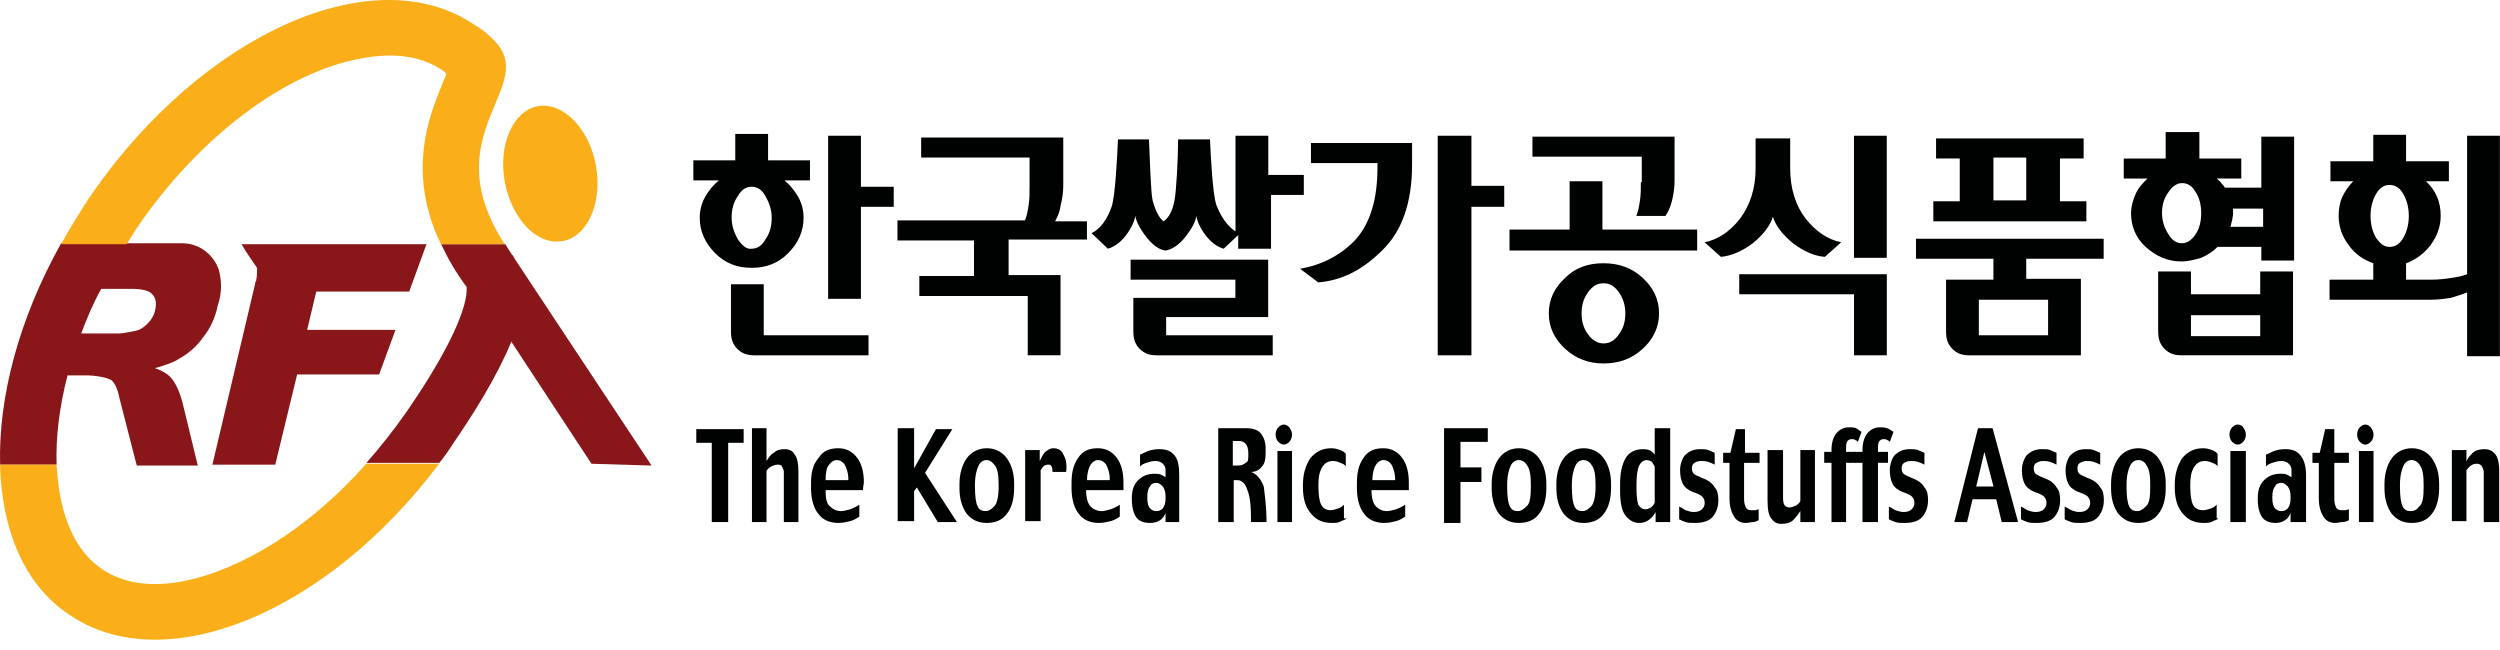
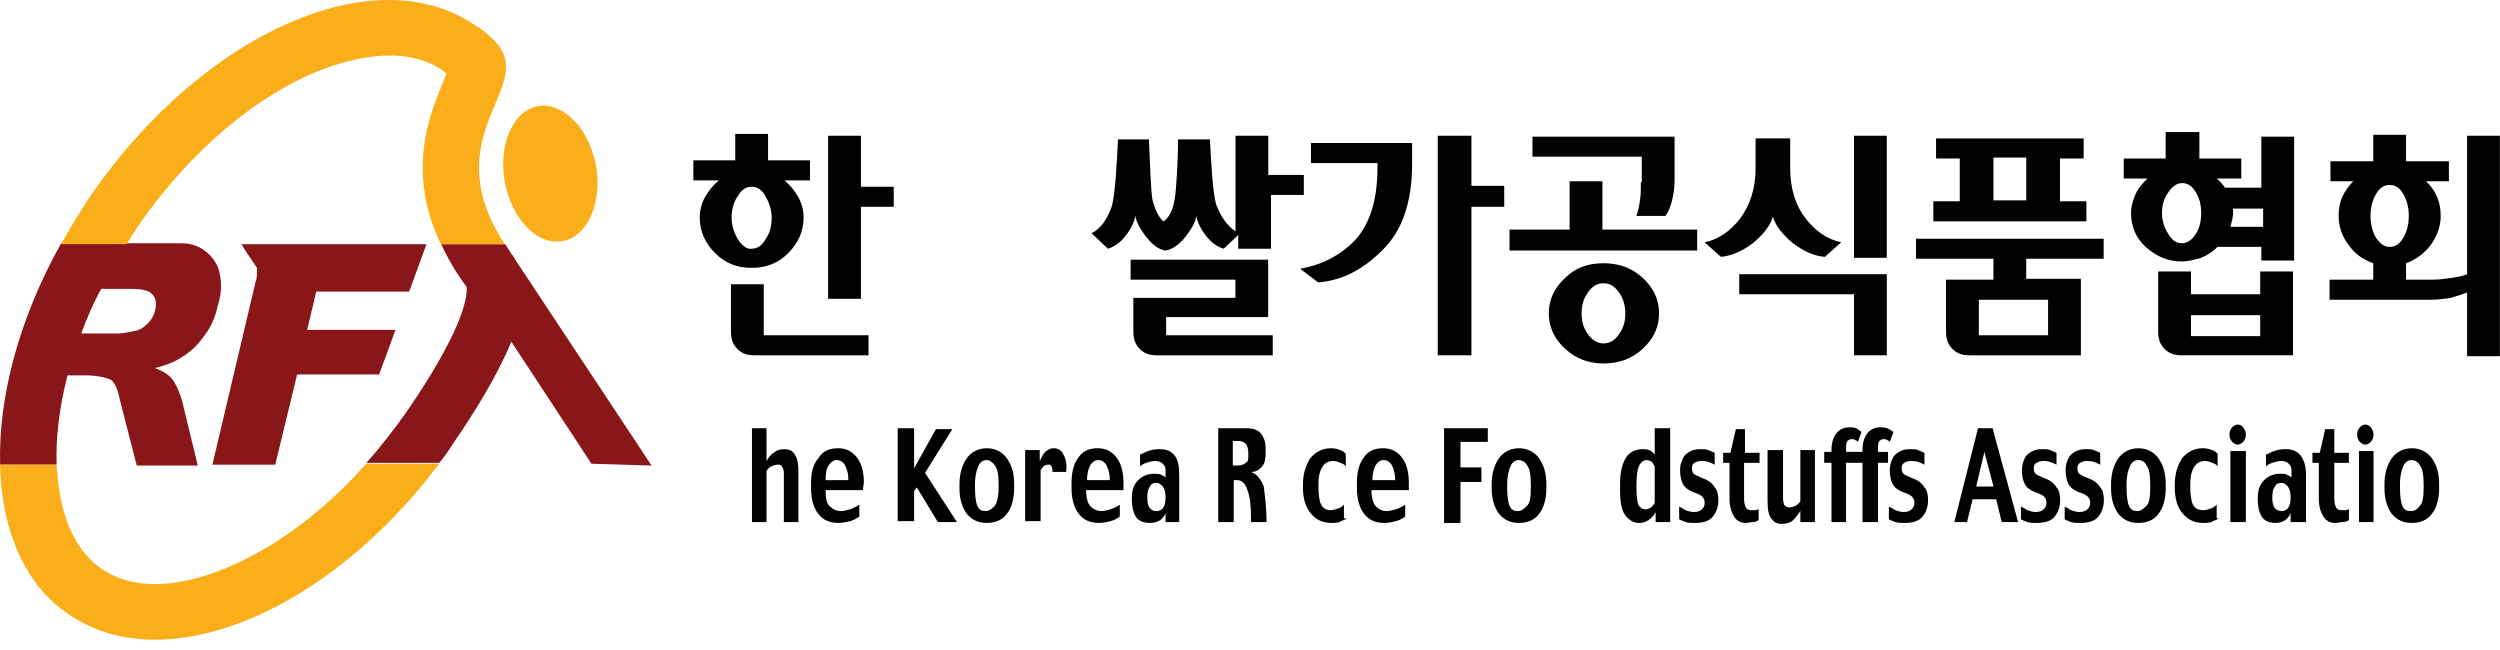
<svg xmlns="http://www.w3.org/2000/svg" width="200" height="52" viewBox="0 0 200 52" fill="none">
  <path d="M43.373 8.459C41.333 8.532 39.948 11.082 40.312 14.071C40.677 17.059 42.644 19.464 44.685 19.318C46.726 19.245 48.111 16.694 47.746 13.706C47.382 10.718 45.414 8.386 43.373 8.459Z" fill="#FAAE19" />
  <path d="M52.128 37.246L41.269 20.848C41.196 20.702 41.123 20.629 41.05 20.483C41.05 20.483 41.05 20.41 40.977 20.41L40.467 19.608C40.467 19.608 40.467 19.536 40.394 19.536H35.293C35.803 20.629 36.459 21.795 37.333 22.961C37.333 23.034 37.333 23.034 37.333 23.18C37.333 23.981 36.896 26.605 32.523 32.946C31.503 34.404 30.41 35.788 29.316 37.027H35.147C35.511 36.59 35.876 36.08 36.24 35.497C37.844 33.164 39.739 30.176 40.905 27.334L47.318 37.1L52.128 37.246Z" fill="#891619" />
  <path d="M17.501 21.576C17.136 20.483 16.043 19.462 14.585 19.462C14.148 19.462 12.107 19.462 10.14 19.462H9.994C8.536 19.462 7.152 19.462 6.568 19.462H4.892C1.467 25.584 -0.137 31.852 0.009 37.173H4.528C4.455 34.986 4.746 32.581 5.402 30.03H7.006C7.443 30.03 8.682 30.176 8.974 30.468C9.192 30.686 9.411 31.123 9.557 31.852L10.941 37.245H15.824L14.585 32.144C14.148 30.54 13.565 30.103 13.565 30.103C13.346 29.884 12.982 29.666 12.399 29.447C13.201 29.229 13.857 29.01 14.294 28.718C15.096 28.281 15.752 27.698 16.262 26.969C16.845 26.24 17.209 25.439 17.428 24.418C17.792 23.325 17.719 22.378 17.501 21.576ZM12.399 24.856C12.326 25.22 12.107 25.584 11.816 25.876C11.524 26.168 11.233 26.386 10.868 26.459C10.213 26.605 9.702 26.678 9.484 26.678H6.496C6.933 25.512 7.443 24.273 8.099 23.107H10.431C11.379 23.107 11.962 23.252 12.18 23.544C12.472 23.835 12.545 24.273 12.399 24.856Z" fill="#891619" />
  <path d="M5.466 49.124C13.119 54.444 26.165 49.051 35.129 37.099H29.298C24.853 42.127 19.459 45.553 14.649 46.5C11.953 47.011 9.766 46.646 8.09 45.48C6.414 44.314 5.32 42.346 4.81 39.65C4.664 38.848 4.592 38.046 4.519 37.172H0C0.146 42.346 1.895 46.719 5.466 49.124Z" fill="#FAAE19" />
  <path d="M39.429 3.136C38.991 2.699 38.554 2.334 38.044 2.043C30.027 -3.496 16.252 2.626 7.288 15.599C6.413 16.911 5.612 18.223 4.883 19.535H10.13C10.422 19.097 10.713 18.587 11.005 18.15C15.961 10.934 22.812 5.76 28.934 4.667C31.63 4.157 33.817 4.521 35.493 5.687C35.566 5.76 35.639 5.833 35.712 5.906C35.639 6.124 35.493 6.416 35.42 6.635C34.764 8.238 33.817 10.497 33.817 13.412C33.817 15.235 34.181 17.275 35.275 19.535H40.376C34.546 10.57 43.364 6.853 39.429 3.136Z" fill="#FAAE19" />
  <path d="M20.508 22.669C20.508 22.596 20.508 22.524 20.581 22.451L20.508 22.669Z" fill="#733905" />
  <path d="M24.572 26.387L25.301 23.326H32.735L34.119 19.536H21.511H19.324C19.689 20.192 20.126 20.775 20.563 21.431C20.563 21.503 20.563 21.503 20.563 21.649C20.563 21.795 20.563 22.087 20.491 22.451L20.418 22.597C20.418 22.597 20.418 22.597 20.418 22.67L16.992 37.173H22.021L23.77 29.958H30.329L31.641 26.387H24.572Z" fill="#891619" />
  <path d="M71.498 16.544V14.941H68.874V10.859H66.25V23.905H68.874V16.544H71.498Z" fill="#000101" />
  <path d="M63.048 20.26C63.85 19.459 64.287 18.511 64.287 17.418C64.287 16.835 64.142 16.252 63.85 15.742C63.559 15.232 63.194 14.794 62.757 14.43H64.798V12.826H61.445V10.713H58.821V12.826H55.469V14.43H57.509C57.072 14.794 56.708 15.232 56.416 15.742C56.125 16.252 55.979 16.835 55.979 17.418C55.979 18.511 56.416 19.459 57.218 20.26C58.02 21.062 58.967 21.427 60.133 21.427C61.299 21.427 62.247 21.062 63.048 20.26ZM59.04 19.167C58.748 18.657 58.53 18.074 58.53 17.418C58.53 16.762 58.675 16.179 59.04 15.669C59.331 15.159 59.696 14.94 60.133 14.94C60.571 14.94 60.935 15.159 61.226 15.669C61.518 16.179 61.737 16.762 61.737 17.418C61.737 18.074 61.591 18.657 61.226 19.167C60.935 19.677 60.571 19.896 60.133 19.896C59.769 19.969 59.404 19.677 59.04 19.167Z" fill="#000101" />
  <path d="M61.1 22.739H58.477V26.529C58.477 27.112 58.622 27.549 58.987 27.913C59.351 28.278 59.788 28.424 60.299 28.424H69.482V26.82H61.1V22.739Z" fill="#000101" />
-   <path d="M86.956 19.309V17.706H84.405C84.551 17.415 84.77 17.05 84.843 16.467C84.989 15.884 85.061 15.374 85.061 14.864V11.001H73.692V12.604H82.365V14.937C82.365 15.447 82.365 15.957 82.292 16.394C82.219 16.904 82.146 17.269 82 17.633H71.797V19.237H77.919V22.079H73.546V23.682H82.219V28.42H84.843V22.006H80.688V19.164H86.956V19.309Z" fill="#000101" />
  <path d="M101.463 13.92V10.859H98.84V18.512C98.184 18.075 97.673 17.346 97.309 16.398C97.017 15.524 96.872 12.754 96.799 11.151H94.248C94.248 12.681 94.102 15.378 93.956 16.034C93.811 16.836 93.519 17.419 93.082 17.71C92.718 17.419 92.426 16.836 92.207 16.034C92.061 15.378 91.989 12.681 91.916 11.151H89.438C89.365 12.754 89.219 15.67 88.928 16.544C88.563 17.564 88.053 18.293 87.324 18.658L88.636 19.897C89.146 19.751 89.656 19.387 90.094 18.803C90.531 18.22 90.75 17.71 90.823 17.273C90.895 17.71 91.187 18.293 91.697 18.949C92.207 19.605 92.718 19.97 93.228 20.043C93.738 19.97 94.321 19.605 94.831 18.949C95.341 18.293 95.633 17.783 95.706 17.273C95.778 17.71 95.997 18.22 96.434 18.803C96.872 19.387 97.382 19.751 97.892 19.897L99.058 18.803V19.897H101.682V15.597H104.306V13.993H101.463V13.92Z" fill="#000101" />
  <path d="M93.292 25.363H101.454V20.771H90.449V22.375H98.831V23.832H90.668V26.529C90.668 27.112 90.814 27.549 91.178 27.914C91.542 28.278 91.98 28.424 92.49 28.424H101.819V26.821H93.292V25.363Z" fill="#000101" />
  <path d="M104.877 13.044H110.197V13.408C110.197 15.959 109.614 17.854 108.448 19.166C107.282 20.405 105.751 21.207 104.002 21.498L105.46 22.591C107.282 22.446 108.958 21.644 110.561 20.041C112.165 18.51 112.966 16.178 112.966 13.19V11.44H104.877V13.044Z" fill="#000101" />
  <path d="M120.338 16.544V14.868H117.714V10.859H115.018V28.424H117.714V16.544H120.338Z" fill="#000101" />
  <path d="M128.194 18.365V14.502H125.57V18.365H120.76V20.041H135.773V18.365H128.194Z" fill="#000101" />
  <path d="M131.411 22.225C130.537 21.424 129.516 21.059 128.277 21.059C127.038 21.059 126.018 21.424 125.216 22.225C124.342 23.027 123.904 23.974 123.904 25.068C123.904 26.161 124.342 27.108 125.216 27.91C126.091 28.712 127.111 29.076 128.277 29.076C129.516 29.076 130.537 28.712 131.411 27.91C132.286 27.108 132.723 26.161 132.723 25.068C132.723 23.974 132.286 23.027 131.411 22.225ZM129.516 26.744C129.152 27.254 128.787 27.473 128.277 27.473C127.84 27.473 127.403 27.254 127.038 26.744C126.674 26.234 126.528 25.724 126.528 25.068C126.528 24.412 126.674 23.901 127.038 23.391C127.403 22.881 127.767 22.663 128.277 22.663C128.787 22.663 129.152 22.881 129.516 23.391C129.881 23.901 130.026 24.485 130.026 25.068C130.026 25.724 129.881 26.234 129.516 26.744Z" fill="#000101" />
  <path d="M131.269 14.577C131.269 15.087 131.269 15.597 131.196 16.034C131.123 16.544 131.05 16.909 130.904 17.273H133.236C133.382 17.055 133.601 16.69 133.747 16.107C133.892 15.524 133.965 15.014 133.965 14.431V10.933H122.596V12.536H131.342V14.577H131.269Z" fill="#000101" />
  <path d="M139.139 21.938V23.541H148.322V28.424H150.945V21.938H139.139Z" fill="#000101" />
  <path d="M150.942 10.859H148.318V20.625H150.942V10.859Z" fill="#000101" />
  <path d="M141.831 17.342C142.05 18.071 142.633 18.8 143.435 19.456C144.309 20.111 145.111 20.476 145.986 20.549L147.297 19.383C146.204 19.164 145.257 18.508 144.455 17.488C143.653 16.468 143.216 15.083 143.216 13.479V11.074H140.447V13.479C140.447 15.083 140.009 16.395 139.208 17.488C138.406 18.508 137.458 19.164 136.365 19.383L137.677 20.549C138.479 20.476 139.353 20.111 140.228 19.456C141.03 18.8 141.613 18.071 141.831 17.342Z" fill="#000101" />
  <path d="M153.279 20.7H159.474V22.376H155.684V26.531C155.684 27.114 155.83 27.551 156.195 27.915C156.559 28.28 156.996 28.425 157.506 28.425H166.471V22.303H162.098V20.7H168.293V19.097H153.279V20.7ZM163.847 23.98V26.822H158.308V23.98H163.847Z" fill="#000101" />
  <path d="M166.91 17.706V16.103H164.797V12.678H166.691V11.074H154.885V12.678H156.78V16.103H154.666V17.706H166.91ZM159.476 12.605H162.1V16.03H159.476V12.605Z" fill="#000101" />
  <path d="M180.817 23.54H175.278V21.718H172.654V26.528C172.654 27.111 172.8 27.549 173.164 27.913C173.529 28.278 173.966 28.423 174.476 28.423H183.441V21.718H180.817V23.54ZM180.817 26.893H175.278V25.217H180.817V26.893Z" fill="#000101" />
  <path d="M180.978 15.012H177.99C177.917 14.866 177.772 14.721 177.699 14.648C177.626 14.502 177.48 14.429 177.334 14.283H179.302V12.68H175.95V10.566H173.253V12.68H169.9V14.283H171.795C171.431 14.648 171.067 15.012 170.848 15.522C170.629 16.032 170.483 16.543 170.483 17.053C170.483 18.073 170.848 19.021 171.65 19.75C172.451 20.478 173.399 20.916 174.492 20.916C175.075 20.916 175.585 20.77 176.095 20.624C176.606 20.405 177.043 20.114 177.407 19.75H180.906V20.843H183.529V10.931H180.906V15.012H180.978ZM175.658 18.729C175.367 19.166 175.002 19.458 174.565 19.458C174.128 19.458 173.763 19.239 173.472 18.729C173.18 18.292 172.961 17.709 172.961 17.053C172.961 16.397 173.107 15.887 173.472 15.377C173.763 14.939 174.128 14.648 174.565 14.648C175.002 14.648 175.367 14.866 175.658 15.377C175.95 15.814 176.095 16.397 176.095 17.053C176.095 17.709 175.95 18.292 175.658 18.729ZM180.978 18.146H178.428C178.5 18 178.5 17.782 178.573 17.636C178.573 17.49 178.646 17.271 178.646 17.126C178.646 17.053 178.646 16.98 178.646 16.907C178.646 16.834 178.646 16.761 178.646 16.689H181.051V18.146H180.978Z" fill="#000101" />
  <path d="M197.368 10.859V21.937C197.004 22.083 196.64 22.156 196.129 22.229C195.692 22.301 195.109 22.374 194.526 22.374H192.485V21.062C193.287 20.771 193.943 20.261 194.453 19.605C194.963 18.876 195.255 18.147 195.255 17.273C195.255 16.762 195.182 16.252 194.963 15.742C194.745 15.232 194.453 14.867 194.089 14.503H195.911V12.9H192.485V10.786H189.862V12.9H186.436V14.503H188.258C187.894 14.867 187.602 15.305 187.384 15.742C187.165 16.252 187.092 16.762 187.092 17.273C187.092 18.147 187.384 18.949 187.894 19.605C188.404 20.334 189.06 20.771 189.862 21.062V22.374H186.363V23.978H194.453C195.036 23.978 195.546 23.905 196.057 23.832C196.567 23.686 197.004 23.54 197.368 23.395V28.496H199.992V10.859H197.368ZM191.173 19.751C190.736 19.751 190.445 19.532 190.08 19.022C189.789 18.512 189.643 17.928 189.643 17.273C189.643 16.617 189.789 16.034 190.08 15.523C190.372 15.013 190.736 14.795 191.173 14.795C191.611 14.795 191.975 15.013 192.267 15.523C192.558 16.034 192.704 16.617 192.704 17.273C192.704 17.928 192.558 18.512 192.267 19.022C191.975 19.532 191.611 19.751 191.173 19.751Z" fill="#000101" />
-   <path d="M59.493 35.424H58.254V41.764H56.942V35.424H55.703V34.331H59.493V35.424Z" fill="#000101" />
  <path d="M63.873 41.764H62.707V37.756C62.707 37.61 62.634 37.464 62.561 37.318C62.489 37.173 62.343 37.173 62.197 37.173C62.051 37.173 61.833 37.245 61.687 37.318C61.541 37.391 61.395 37.537 61.322 37.683V41.764H60.156V34.257H61.322V36.881C61.468 36.662 61.614 36.371 61.905 36.225C62.124 36.007 62.416 35.934 62.78 35.934C63.144 35.934 63.436 36.079 63.582 36.371C63.8 36.662 63.873 37.1 63.873 37.756V41.764Z" fill="#000101" />
  <path d="M69.037 39.211H66.049C66.049 39.867 66.122 40.305 66.413 40.523C66.632 40.742 66.924 40.888 67.288 40.888C67.507 40.888 67.725 40.815 68.017 40.742C68.235 40.669 68.527 40.523 68.746 40.377V41.325C68.527 41.471 68.308 41.617 68.017 41.689C67.725 41.762 67.434 41.835 67.069 41.835C66.413 41.835 65.83 41.617 65.466 41.106C65.102 40.669 64.883 39.94 64.883 39.066V38.628C64.883 37.827 65.029 37.171 65.466 36.661C65.83 36.078 66.34 35.859 67.069 35.859C67.725 35.859 68.235 36.15 68.6 36.661C68.964 37.171 69.11 37.827 69.11 38.628C69.037 38.993 69.037 39.211 69.037 39.211ZM67.871 38.41C67.871 37.827 67.725 37.462 67.579 37.171C67.434 36.952 67.215 36.806 66.924 36.806C66.705 36.806 66.486 36.952 66.34 37.171C66.122 37.389 66.049 37.827 66.049 38.41H67.871Z" fill="#000101" />
  <path d="M76.554 41.764H75.023L73.347 38.995L73.128 39.286V41.691H71.816V34.257H73.128V37.464L74.877 34.33H76.189L74.003 37.828L76.554 41.764Z" fill="#000101" />
  <path d="M81.131 39.066C81.131 39.94 80.912 40.669 80.548 41.106C80.183 41.617 79.6 41.835 78.944 41.835C78.288 41.835 77.778 41.617 77.341 41.106C76.976 40.596 76.758 39.94 76.758 39.066V38.701C76.758 37.9 76.976 37.171 77.341 36.661C77.705 36.15 78.288 35.859 78.944 35.859C79.6 35.859 80.183 36.15 80.548 36.661C80.912 37.171 81.131 37.827 81.131 38.701V39.066ZM79.892 38.92V38.847C79.892 38.045 79.819 37.535 79.6 37.244C79.382 36.952 79.163 36.806 78.944 36.806C78.653 36.806 78.434 36.952 78.288 37.244C78.143 37.535 77.997 38.045 77.997 38.774V38.92C77.997 39.722 78.07 40.232 78.215 40.523C78.361 40.815 78.58 40.888 78.871 40.888C79.09 40.888 79.309 40.742 79.527 40.523C79.746 40.305 79.892 39.794 79.892 38.92Z" fill="#000101" />
  <path d="M85.291 37.754H84.198C84.198 37.608 84.198 37.462 84.125 37.316C84.052 37.171 83.98 37.171 83.834 37.171C83.688 37.171 83.542 37.244 83.469 37.316C83.397 37.389 83.324 37.535 83.251 37.608V41.689H82.012V36.005H83.178V36.879C83.324 36.588 83.469 36.296 83.615 36.15C83.834 36.005 83.98 35.859 84.271 35.859C84.635 35.859 84.927 36.005 85.073 36.369C85.291 36.733 85.364 37.171 85.291 37.754Z" fill="#000101" />
  <path d="M89.877 39.211H86.889C86.889 39.867 87.034 40.305 87.253 40.523C87.472 40.742 87.763 40.888 88.128 40.888C88.346 40.888 88.565 40.815 88.857 40.742C89.075 40.669 89.367 40.523 89.585 40.377V41.325C89.367 41.471 89.148 41.617 88.857 41.689C88.565 41.762 88.273 41.835 87.909 41.835C87.253 41.835 86.67 41.617 86.306 41.106C85.941 40.669 85.723 39.94 85.723 39.066V38.628C85.723 37.827 85.868 37.171 86.233 36.661C86.597 36.078 87.107 35.859 87.836 35.859C88.492 35.859 89.002 36.15 89.367 36.661C89.731 37.171 89.877 37.827 89.877 38.628C89.877 38.993 89.877 39.211 89.877 39.211ZM88.784 38.41C88.784 37.827 88.638 37.462 88.492 37.171C88.346 36.952 88.128 36.806 87.836 36.806C87.618 36.806 87.399 36.952 87.253 37.171C87.107 37.389 86.962 37.827 86.962 38.41H88.784Z" fill="#000101" />
  <path d="M94.41 41.763H93.243V41.034C93.171 41.252 93.025 41.471 92.806 41.617C92.588 41.763 92.296 41.836 92.004 41.836C91.494 41.836 91.13 41.69 90.911 41.398C90.693 41.107 90.547 40.597 90.547 39.941V39.868C90.547 39.212 90.693 38.775 91.057 38.41C91.421 38.046 91.859 37.9 92.369 37.9C92.515 37.9 92.733 37.9 92.879 37.973C93.025 38.046 93.171 38.119 93.243 38.191V37.608C93.243 37.39 93.171 37.244 93.025 37.098C92.879 36.953 92.66 36.88 92.442 36.88C92.15 36.88 91.932 36.953 91.713 37.025C91.494 37.098 91.349 37.171 91.203 37.317V36.369C91.421 36.297 91.64 36.151 91.859 36.078C92.077 36.005 92.369 35.932 92.733 35.932C93.316 35.932 93.681 36.078 93.972 36.442C94.264 36.807 94.337 37.317 94.337 38.046V41.763H94.41ZM93.243 39.868V39.722C93.243 39.358 93.171 39.139 93.025 38.92C92.879 38.775 92.733 38.629 92.515 38.629C92.296 38.629 92.077 38.702 92.004 38.92C91.859 39.066 91.786 39.358 91.786 39.722V39.868C91.786 40.232 91.859 40.524 92.004 40.669C92.15 40.815 92.296 40.888 92.515 40.888C92.733 40.888 92.879 40.815 93.025 40.669C93.171 40.451 93.243 40.232 93.243 39.868Z" fill="#000101" />
  <path d="M101.322 41.764H100.083C100.083 40.525 100.01 39.723 99.791 39.213C99.645 38.703 99.354 38.412 98.99 38.412H98.698V41.764H97.459V34.257H99.718C100.228 34.257 100.666 34.403 100.884 34.695C101.103 34.986 101.249 35.351 101.249 35.861V36.298C101.249 36.735 101.176 37.1 100.957 37.318C100.739 37.61 100.447 37.756 100.083 37.756C100.52 37.901 100.884 38.339 101.103 38.922C101.176 39.578 101.322 40.525 101.322 41.764ZM99.864 36.444V36.225C99.864 35.934 99.791 35.642 99.645 35.496C99.5 35.351 99.354 35.278 99.062 35.278H98.625V37.245H98.99C99.281 37.245 99.5 37.173 99.645 37.027C99.864 36.954 99.864 36.735 99.864 36.444Z" fill="#000101" />
-   <path d="M103.361 34.766C103.361 34.985 103.288 35.203 103.142 35.349C102.996 35.495 102.851 35.568 102.705 35.568C102.559 35.568 102.413 35.495 102.267 35.349C102.122 35.203 102.049 34.985 102.049 34.766C102.049 34.547 102.122 34.329 102.267 34.183C102.413 34.037 102.559 33.964 102.705 33.964C102.851 33.964 102.996 34.037 103.142 34.183C103.288 34.402 103.361 34.547 103.361 34.766ZM103.361 41.763H102.195V36.078H103.361V41.763Z" fill="#000101" />
  <path d="M107.735 41.471C107.662 41.544 107.516 41.617 107.297 41.689C107.079 41.835 106.787 41.835 106.569 41.835C105.84 41.835 105.33 41.617 104.892 41.106C104.455 40.596 104.236 39.94 104.236 38.993V38.774C104.236 37.9 104.455 37.244 104.819 36.661C105.257 36.15 105.767 35.859 106.496 35.859C106.787 35.859 107.006 35.932 107.224 36.005C107.443 36.078 107.589 36.223 107.662 36.296V37.316C107.589 37.171 107.443 37.098 107.224 37.025C107.079 36.952 106.86 36.879 106.641 36.879C106.277 36.879 105.985 37.025 105.767 37.389C105.548 37.754 105.475 38.191 105.475 38.774V38.92C105.475 39.576 105.548 40.086 105.694 40.377C105.84 40.669 106.131 40.815 106.423 40.815C106.641 40.815 106.86 40.742 107.079 40.669C107.297 40.596 107.443 40.45 107.516 40.377V41.471H107.735Z" fill="#000101" />
  <path d="M112.707 39.211H109.719C109.719 39.867 109.865 40.305 110.083 40.523C110.302 40.742 110.593 40.888 110.958 40.888C111.176 40.888 111.395 40.815 111.687 40.742C111.905 40.669 112.197 40.523 112.415 40.377V41.325C112.197 41.471 111.978 41.617 111.687 41.689C111.395 41.762 111.104 41.835 110.739 41.835C110.083 41.835 109.5 41.617 109.136 41.106C108.771 40.669 108.553 39.94 108.553 39.066V38.628C108.553 37.827 108.698 37.171 109.063 36.661C109.427 36.078 109.937 35.859 110.666 35.859C111.322 35.859 111.832 36.15 112.197 36.661C112.561 37.171 112.707 37.827 112.707 38.628C112.707 38.993 112.707 39.211 112.707 39.211ZM111.614 38.41C111.614 37.827 111.468 37.462 111.322 37.171C111.176 36.952 110.958 36.806 110.666 36.806C110.448 36.806 110.229 36.952 110.083 37.171C109.937 37.389 109.792 37.827 109.792 38.41H111.614Z" fill="#000101" />
  <path d="M123.707 39.066C123.707 39.94 123.488 40.669 123.124 41.106C122.759 41.617 122.176 41.835 121.52 41.835C120.864 41.835 120.354 41.617 119.917 41.106C119.553 40.596 119.334 39.94 119.334 39.066V38.701C119.334 37.9 119.553 37.171 119.917 36.661C120.281 36.15 120.864 35.859 121.52 35.859C122.176 35.859 122.759 36.15 123.124 36.661C123.488 37.171 123.707 37.827 123.707 38.701V39.066ZM122.468 38.92V38.847C122.468 38.045 122.395 37.535 122.176 37.244C122.031 36.952 121.739 36.806 121.52 36.806C121.229 36.806 121.01 36.952 120.865 37.244C120.719 37.535 120.573 38.045 120.573 38.774V38.92C120.573 39.722 120.646 40.232 120.792 40.523C120.937 40.815 121.156 40.888 121.448 40.888C121.666 40.888 121.885 40.742 122.103 40.523C122.395 40.305 122.468 39.794 122.468 38.92Z" fill="#000101" />
-   <path d="M128.883 39.066C128.883 39.94 128.664 40.669 128.3 41.106C127.935 41.617 127.352 41.835 126.696 41.835C126.04 41.835 125.53 41.617 125.093 41.106C124.728 40.596 124.51 39.94 124.51 39.066V38.701C124.51 37.9 124.728 37.171 125.093 36.661C125.457 36.15 126.04 35.859 126.696 35.859C127.352 35.859 127.935 36.15 128.3 36.661C128.664 37.171 128.883 37.827 128.883 38.701V39.066ZM127.644 38.92V38.847C127.644 38.045 127.571 37.535 127.352 37.244C127.206 36.952 126.915 36.806 126.696 36.806C126.405 36.806 126.186 36.952 126.04 37.244C125.895 37.535 125.749 38.045 125.749 38.774V38.92C125.749 39.722 125.822 40.232 125.967 40.523C126.113 40.815 126.332 40.888 126.623 40.888C126.842 40.888 127.061 40.742 127.279 40.523C127.498 40.305 127.644 39.794 127.644 38.92Z" fill="#000101" />
  <path d="M133.616 41.764H132.45V40.962C132.304 41.254 132.085 41.473 131.867 41.618C131.648 41.764 131.429 41.837 131.138 41.837C130.701 41.837 130.336 41.618 130.045 41.254C129.753 40.89 129.607 40.234 129.607 39.286V38.703C129.607 37.828 129.753 37.173 130.045 36.662C130.336 36.152 130.846 35.934 131.429 35.934C131.575 35.934 131.721 35.934 131.94 36.007C132.085 36.079 132.231 36.152 132.377 36.371V34.257H133.616V41.764ZM132.377 40.161V37.318C132.304 37.173 132.231 37.1 132.158 36.954C132.085 36.881 131.867 36.808 131.721 36.808C131.502 36.808 131.284 36.954 131.138 37.245C130.992 37.537 130.919 38.047 130.919 38.776V39.14C130.919 39.724 130.992 40.161 131.065 40.379C131.211 40.598 131.357 40.744 131.648 40.744C131.794 40.744 131.94 40.671 132.085 40.598C132.231 40.452 132.377 40.306 132.377 40.161Z" fill="#000101" />
  <path d="M137.468 40.014C137.468 40.524 137.322 40.961 137.031 41.325C136.739 41.69 136.229 41.836 135.573 41.836C135.281 41.836 135.063 41.836 134.844 41.763C134.626 41.69 134.48 41.617 134.334 41.544V40.524C134.48 40.597 134.626 40.669 134.844 40.815C135.063 40.888 135.281 40.961 135.5 40.961C135.792 40.961 136.01 40.888 136.156 40.742C136.302 40.597 136.375 40.451 136.375 40.232C136.375 40.014 136.302 39.868 136.229 39.795C136.156 39.649 135.864 39.503 135.427 39.358C135.063 39.212 134.771 38.993 134.626 38.702C134.48 38.41 134.407 38.046 134.407 37.608C134.407 37.171 134.553 36.734 134.771 36.442C135.063 36.151 135.427 35.932 136.01 35.932C136.302 35.932 136.448 35.932 136.666 36.005C136.812 36.078 137.031 36.151 137.176 36.224V37.171C137.031 37.098 136.885 37.025 136.666 36.953C136.448 36.88 136.229 36.88 136.083 36.88C135.864 36.88 135.646 36.953 135.573 37.025C135.427 37.098 135.354 37.244 135.354 37.463C135.354 37.681 135.427 37.827 135.5 37.9C135.573 37.973 135.864 38.119 136.229 38.264C136.666 38.41 137.031 38.702 137.176 38.993C137.395 39.212 137.468 39.576 137.468 40.014Z" fill="#000101" />
  <path d="M140.692 37.027H139.526V39.943C139.526 40.234 139.599 40.453 139.672 40.598C139.745 40.744 139.89 40.817 140.109 40.817C140.182 40.817 140.328 40.817 140.4 40.817C140.473 40.817 140.619 40.744 140.692 40.744V41.619C140.546 41.692 140.4 41.764 140.255 41.764C140.036 41.764 139.89 41.837 139.672 41.837C139.307 41.837 138.943 41.692 138.724 41.327C138.506 40.963 138.36 40.526 138.36 39.87V37.027H137.85V36.225H138.433L138.87 34.331H139.599V36.225H140.765V37.027H140.692Z" fill="#000101" />
  <path d="M145.194 41.763H144.028V40.888C143.882 41.107 143.664 41.399 143.445 41.617C143.226 41.836 142.862 41.909 142.498 41.909C142.133 41.909 141.914 41.763 141.696 41.471C141.477 41.18 141.404 40.743 141.404 40.014V36.005H142.643V39.868C142.643 40.16 142.716 40.378 142.789 40.451C142.862 40.524 143.008 40.597 143.153 40.597C143.299 40.597 143.518 40.524 143.664 40.451C143.809 40.378 143.955 40.233 144.028 40.087V36.005H145.194V41.763Z" fill="#000101" />
  <path d="M148.924 34.548L148.632 35.35C148.559 35.277 148.486 35.204 148.414 35.204C148.341 35.132 148.268 35.132 148.122 35.132C147.976 35.132 147.83 35.204 147.758 35.35C147.685 35.496 147.685 35.715 147.685 35.933V36.152H148.486V37.026H147.685V41.764H146.519V37.026H145.936V36.152H146.519V36.006C146.519 35.423 146.664 34.986 146.883 34.694C147.102 34.403 147.466 34.184 147.903 34.184C148.122 34.184 148.341 34.184 148.486 34.257C148.632 34.33 148.778 34.476 148.924 34.548Z" fill="#000101" />
  <path d="M151.477 34.548L151.186 35.35C151.113 35.277 151.04 35.204 150.967 35.204C150.894 35.132 150.821 35.132 150.675 35.132C150.53 35.132 150.384 35.204 150.311 35.35C150.238 35.496 150.238 35.715 150.238 35.933V36.152H151.04V37.026H150.238V41.764H148.999V37.026H148.416V36.152H148.999V36.006C148.999 35.423 149.145 34.986 149.363 34.694C149.582 34.403 149.947 34.184 150.384 34.184C150.602 34.184 150.748 34.184 150.967 34.257C151.186 34.33 151.331 34.476 151.477 34.548Z" fill="#000101" />
  <path d="M154.245 40.014C154.245 40.524 154.099 40.961 153.808 41.325C153.516 41.69 153.006 41.836 152.35 41.836C152.059 41.836 151.84 41.836 151.621 41.763C151.403 41.69 151.257 41.617 151.111 41.544V40.524C151.257 40.597 151.403 40.669 151.621 40.815C151.84 40.888 152.059 40.961 152.277 40.961C152.569 40.961 152.788 40.888 152.933 40.742C153.079 40.597 153.152 40.451 153.152 40.232C153.152 40.014 153.079 39.868 153.006 39.795C152.933 39.649 152.642 39.503 152.205 39.358C151.84 39.212 151.549 38.993 151.403 38.702C151.257 38.41 151.184 38.046 151.184 37.608C151.184 37.171 151.33 36.734 151.549 36.442C151.84 36.151 152.205 35.932 152.788 35.932C153.006 35.932 153.225 35.932 153.444 36.005C153.589 36.078 153.808 36.151 153.954 36.224V37.171C153.808 37.098 153.662 37.025 153.444 36.953C153.225 36.88 153.006 36.88 152.86 36.88C152.642 36.88 152.423 36.953 152.35 37.025C152.205 37.098 152.132 37.244 152.132 37.463C152.132 37.681 152.205 37.827 152.277 37.9C152.35 37.973 152.642 38.119 153.006 38.264C153.444 38.41 153.808 38.702 153.954 38.993C154.172 39.212 154.245 39.576 154.245 40.014Z" fill="#000101" />
  <path d="M161.447 41.764H160.136L159.698 39.942H157.803L157.366 41.764H156.346L158.241 34.257H159.407L161.447 41.764ZM159.48 38.922L158.751 36.152L158.095 38.922H159.48Z" fill="#000101" />
  <path d="M164.812 40.014C164.812 40.524 164.666 40.961 164.374 41.325C164.083 41.69 163.573 41.836 162.917 41.836C162.625 41.836 162.407 41.836 162.188 41.763C161.969 41.69 161.823 41.617 161.678 41.544V40.524C161.823 40.597 161.969 40.669 162.188 40.815C162.407 40.888 162.625 40.961 162.844 40.961C163.135 40.961 163.354 40.888 163.5 40.742C163.646 40.597 163.718 40.451 163.718 40.232C163.718 40.014 163.646 39.868 163.573 39.795C163.5 39.649 163.208 39.503 162.771 39.358C162.407 39.212 162.115 38.993 161.969 38.702C161.823 38.41 161.751 38.046 161.751 37.608C161.751 37.171 161.896 36.734 162.115 36.442C162.407 36.151 162.771 35.932 163.354 35.932C163.646 35.932 163.864 35.932 164.01 36.005C164.156 36.078 164.374 36.151 164.52 36.224V37.171C164.374 37.098 164.229 37.025 164.01 36.953C163.791 36.88 163.573 36.88 163.427 36.88C163.208 36.88 163.062 36.953 162.917 37.025C162.771 37.098 162.698 37.244 162.698 37.463C162.698 37.681 162.771 37.827 162.844 37.9C162.917 37.973 163.208 38.119 163.573 38.264C164.01 38.41 164.374 38.702 164.52 38.993C164.739 39.212 164.812 39.576 164.812 40.014Z" fill="#000101" />
  <path d="M168.308 40.014C168.308 40.524 168.162 40.961 167.87 41.325C167.579 41.69 167.069 41.836 166.413 41.836C166.121 41.836 165.903 41.836 165.684 41.763C165.465 41.69 165.32 41.617 165.174 41.544V40.524C165.32 40.597 165.465 40.669 165.684 40.815C165.903 40.888 166.121 40.961 166.34 40.961C166.631 40.961 166.85 40.888 166.996 40.742C167.142 40.597 167.215 40.451 167.215 40.232C167.215 40.014 167.142 39.868 167.069 39.795C166.996 39.649 166.704 39.503 166.267 39.358C165.903 39.212 165.611 38.993 165.465 38.702C165.32 38.41 165.247 38.046 165.247 37.608C165.247 37.171 165.392 36.734 165.611 36.442C165.903 36.151 166.267 35.932 166.85 35.932C167.142 35.932 167.287 35.932 167.506 36.005C167.652 36.078 167.87 36.151 168.016 36.224V37.171C167.87 37.098 167.725 37.025 167.506 36.953C167.287 36.88 167.069 36.88 166.923 36.88C166.704 36.88 166.559 36.953 166.413 37.025C166.267 37.098 166.194 37.244 166.194 37.463C166.194 37.681 166.267 37.827 166.34 37.9C166.413 37.973 166.704 38.119 167.069 38.264C167.506 38.41 167.87 38.702 168.016 38.993C168.235 39.212 168.308 39.576 168.308 40.014Z" fill="#000101" />
  <path d="M173.258 39.066C173.258 39.94 173.039 40.669 172.675 41.106C172.31 41.617 171.727 41.835 171.071 41.835C170.415 41.835 169.905 41.617 169.468 41.106C169.103 40.596 168.885 39.94 168.885 39.066V38.701C168.885 37.9 169.103 37.171 169.468 36.661C169.832 36.15 170.415 35.859 171.071 35.859C171.727 35.859 172.31 36.15 172.675 36.661C173.039 37.171 173.258 37.827 173.258 38.701V39.066ZM172.019 38.92V38.847C172.019 38.045 171.946 37.535 171.727 37.244C171.581 36.952 171.363 36.806 171.071 36.806C170.78 36.806 170.561 36.952 170.415 37.244C170.27 37.535 170.124 38.045 170.124 38.774V38.92C170.124 39.722 170.197 40.232 170.342 40.523C170.488 40.815 170.707 40.888 170.998 40.888C171.217 40.888 171.436 40.742 171.654 40.523C171.946 40.305 172.019 39.794 172.019 38.92Z" fill="#000101" />
  <path d="M177.481 41.471C177.408 41.544 177.262 41.617 177.043 41.689C176.825 41.835 176.533 41.835 176.315 41.835C175.586 41.835 175.076 41.617 174.638 41.106C174.201 40.596 173.982 39.94 173.982 38.993V38.774C173.982 37.9 174.201 37.244 174.565 36.661C175.003 36.15 175.513 35.859 176.242 35.859C176.533 35.859 176.752 35.932 176.971 36.005C177.189 36.078 177.335 36.223 177.408 36.296V37.316C177.335 37.171 177.189 37.098 176.971 37.025C176.825 36.952 176.606 36.879 176.388 36.879C176.023 36.879 175.732 37.025 175.513 37.389C175.294 37.754 175.221 38.191 175.221 38.774V38.92C175.221 39.576 175.294 40.086 175.44 40.377C175.586 40.669 175.877 40.815 176.242 40.815C176.46 40.815 176.679 40.742 176.898 40.669C177.116 40.596 177.262 40.45 177.335 40.377V41.471H177.481Z" fill="#000101" />
  <path d="M179.669 34.766C179.669 34.985 179.596 35.203 179.451 35.349C179.305 35.495 179.159 35.568 179.013 35.568C178.868 35.568 178.722 35.495 178.576 35.349C178.43 35.203 178.357 34.985 178.357 34.766C178.357 34.547 178.43 34.329 178.576 34.183C178.722 34.037 178.868 33.964 179.013 33.964C179.159 33.964 179.378 34.037 179.451 34.183C179.596 34.402 179.669 34.547 179.669 34.766ZM179.669 41.763H178.43V36.078H179.669V41.763Z" fill="#000101" />
  <path d="M184.411 41.763H183.245V41.034C183.172 41.252 183.026 41.471 182.808 41.617C182.589 41.763 182.297 41.836 182.079 41.836C181.569 41.836 181.204 41.69 180.986 41.398C180.767 41.107 180.621 40.597 180.621 39.941V39.868C180.621 39.212 180.767 38.775 181.131 38.41C181.496 38.046 181.933 37.9 182.443 37.9C182.589 37.9 182.808 37.9 182.953 37.973C183.099 38.046 183.245 38.119 183.318 38.191V37.608C183.318 37.39 183.245 37.244 183.099 37.098C182.953 36.953 182.735 36.88 182.516 36.88C182.224 36.88 182.006 36.953 181.787 37.025C181.569 37.098 181.423 37.171 181.277 37.317V36.369C181.496 36.297 181.714 36.151 181.933 36.078C182.152 36.005 182.443 35.932 182.808 35.932C183.391 35.932 183.755 36.078 184.047 36.442C184.338 36.807 184.484 37.317 184.484 38.046V41.763H184.411ZM183.245 39.868V39.722C183.245 39.358 183.172 39.139 183.026 38.92C182.88 38.775 182.735 38.629 182.516 38.629C182.297 38.629 182.079 38.702 182.006 38.92C181.86 39.066 181.787 39.358 181.787 39.722V39.868C181.787 40.232 181.86 40.524 182.006 40.669C182.152 40.815 182.297 40.888 182.516 40.888C182.735 40.888 182.88 40.815 183.026 40.669C183.172 40.451 183.245 40.232 183.245 39.868Z" fill="#000101" />
  <path d="M187.911 37.027H186.745V39.943C186.745 40.234 186.818 40.453 186.891 40.598C186.964 40.744 187.11 40.817 187.328 40.817C187.401 40.817 187.547 40.817 187.62 40.817C187.693 40.817 187.838 40.744 187.911 40.744V41.619C187.766 41.692 187.62 41.764 187.401 41.764C187.183 41.764 187.037 41.837 186.818 41.837C186.454 41.837 186.089 41.692 185.871 41.327C185.652 40.963 185.506 40.526 185.506 39.87V37.027H184.996V36.225H185.579L186.016 34.331H186.745V36.225H187.911V37.027Z" fill="#000101" />
  <path d="M189.882 34.766C189.882 34.985 189.809 35.203 189.664 35.349C189.518 35.495 189.372 35.568 189.226 35.568C189.08 35.568 188.935 35.495 188.789 35.349C188.643 35.203 188.57 34.985 188.57 34.766C188.57 34.547 188.643 34.329 188.789 34.183C188.935 34.037 189.08 33.964 189.226 33.964C189.372 33.964 189.518 34.037 189.664 34.183C189.809 34.402 189.882 34.547 189.882 34.766ZM189.882 41.763H188.716V36.078H189.882V41.763Z" fill="#000101" />
  <path d="M195.131 39.066C195.131 39.94 194.912 40.669 194.548 41.106C194.183 41.617 193.6 41.835 192.944 41.835C192.288 41.835 191.778 41.617 191.341 41.106C190.976 40.596 190.758 39.94 190.758 39.066V38.701C190.758 37.9 190.976 37.171 191.341 36.661C191.705 36.15 192.288 35.859 192.944 35.859C193.6 35.859 194.183 36.15 194.548 36.661C194.912 37.171 195.131 37.827 195.131 38.701V39.066ZM193.892 38.92V38.847C193.892 38.045 193.819 37.535 193.6 37.244C193.454 36.952 193.163 36.806 192.944 36.806C192.653 36.806 192.434 36.952 192.288 37.244C192.143 37.535 191.997 38.045 191.997 38.774V38.92C191.997 39.722 192.07 40.232 192.215 40.523C192.361 40.815 192.58 40.888 192.871 40.888C193.163 40.888 193.382 40.742 193.527 40.523C193.819 40.305 193.892 39.794 193.892 38.92Z" fill="#000101" />
-   <path d="M199.865 41.763H198.699V37.754C198.699 37.608 198.626 37.463 198.554 37.317C198.481 37.171 198.335 37.098 198.116 37.098C197.97 37.098 197.752 37.171 197.679 37.244C197.533 37.317 197.46 37.463 197.315 37.608V41.69H196.148V36.005H197.315V36.953C197.387 36.661 197.606 36.442 197.825 36.224C198.043 36.005 198.408 35.932 198.772 35.932C199.137 35.932 199.428 36.078 199.647 36.369C199.865 36.661 199.938 37.098 199.938 37.754V41.763H199.865Z" fill="#000101" />
  <path d="M119.024 35.35H116.837V37.391H118.514V38.557H116.837V41.837H115.525V34.257H119.024V35.35Z" fill="#000101" />
</svg>